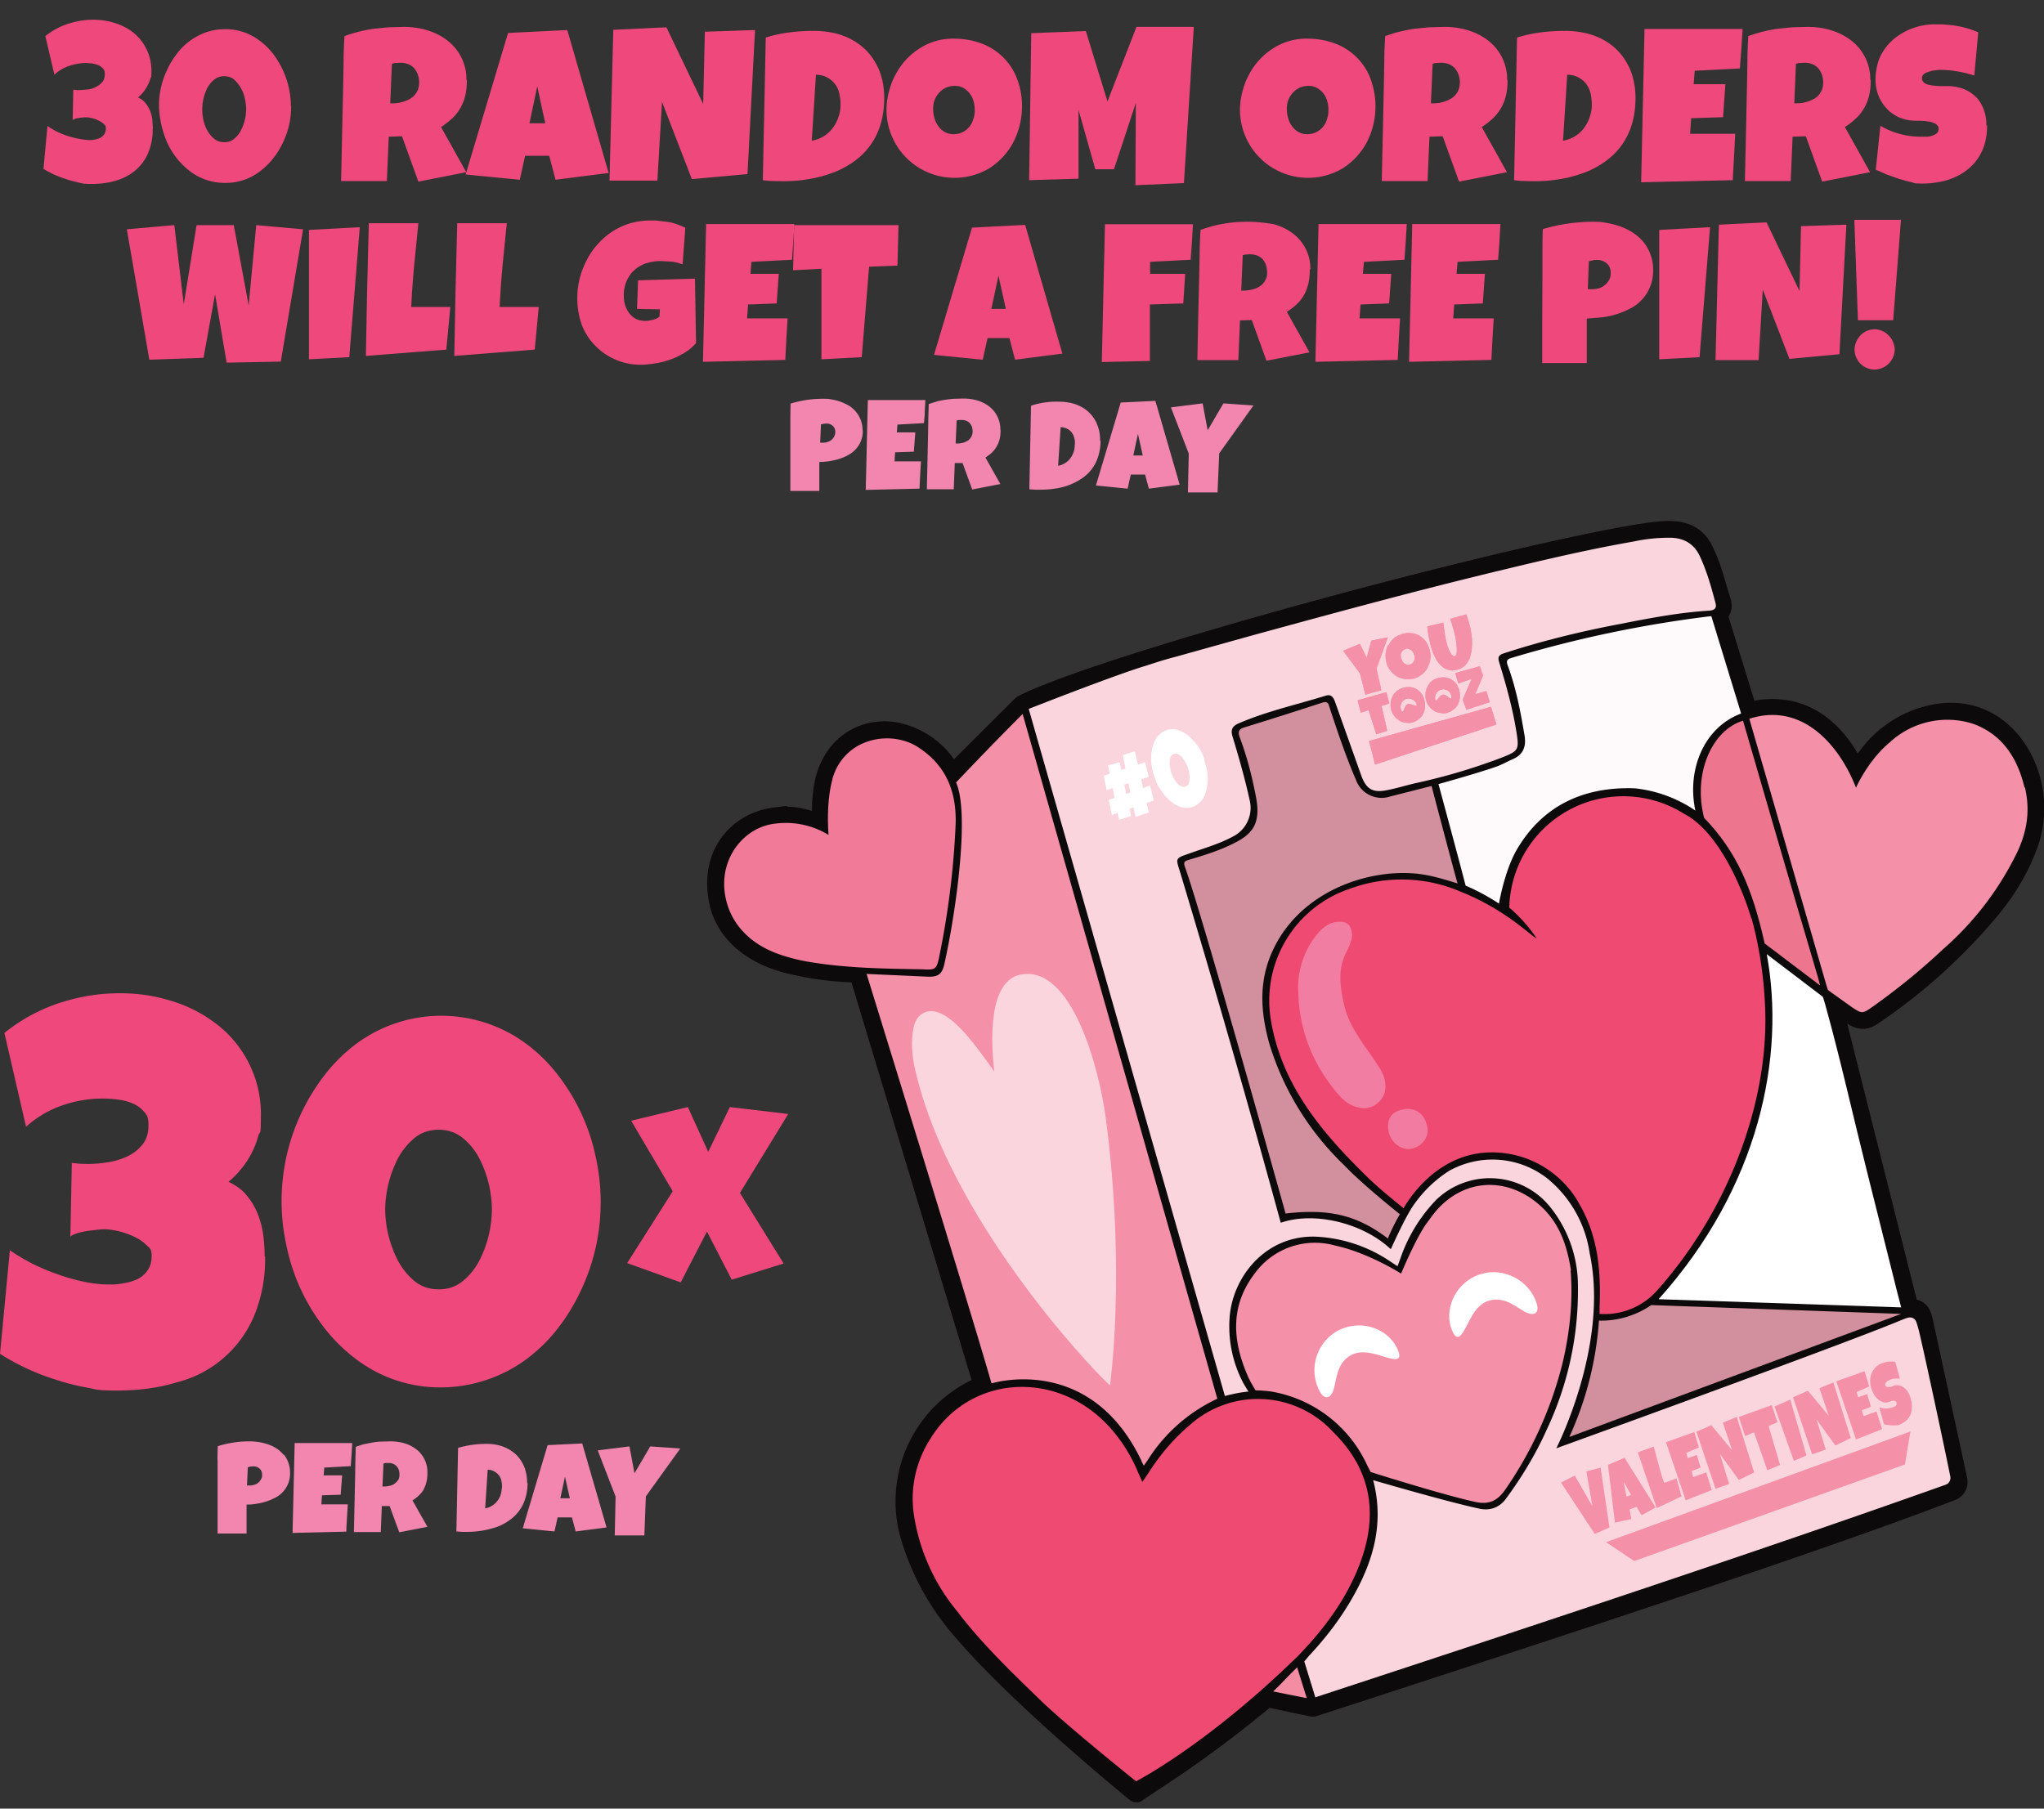
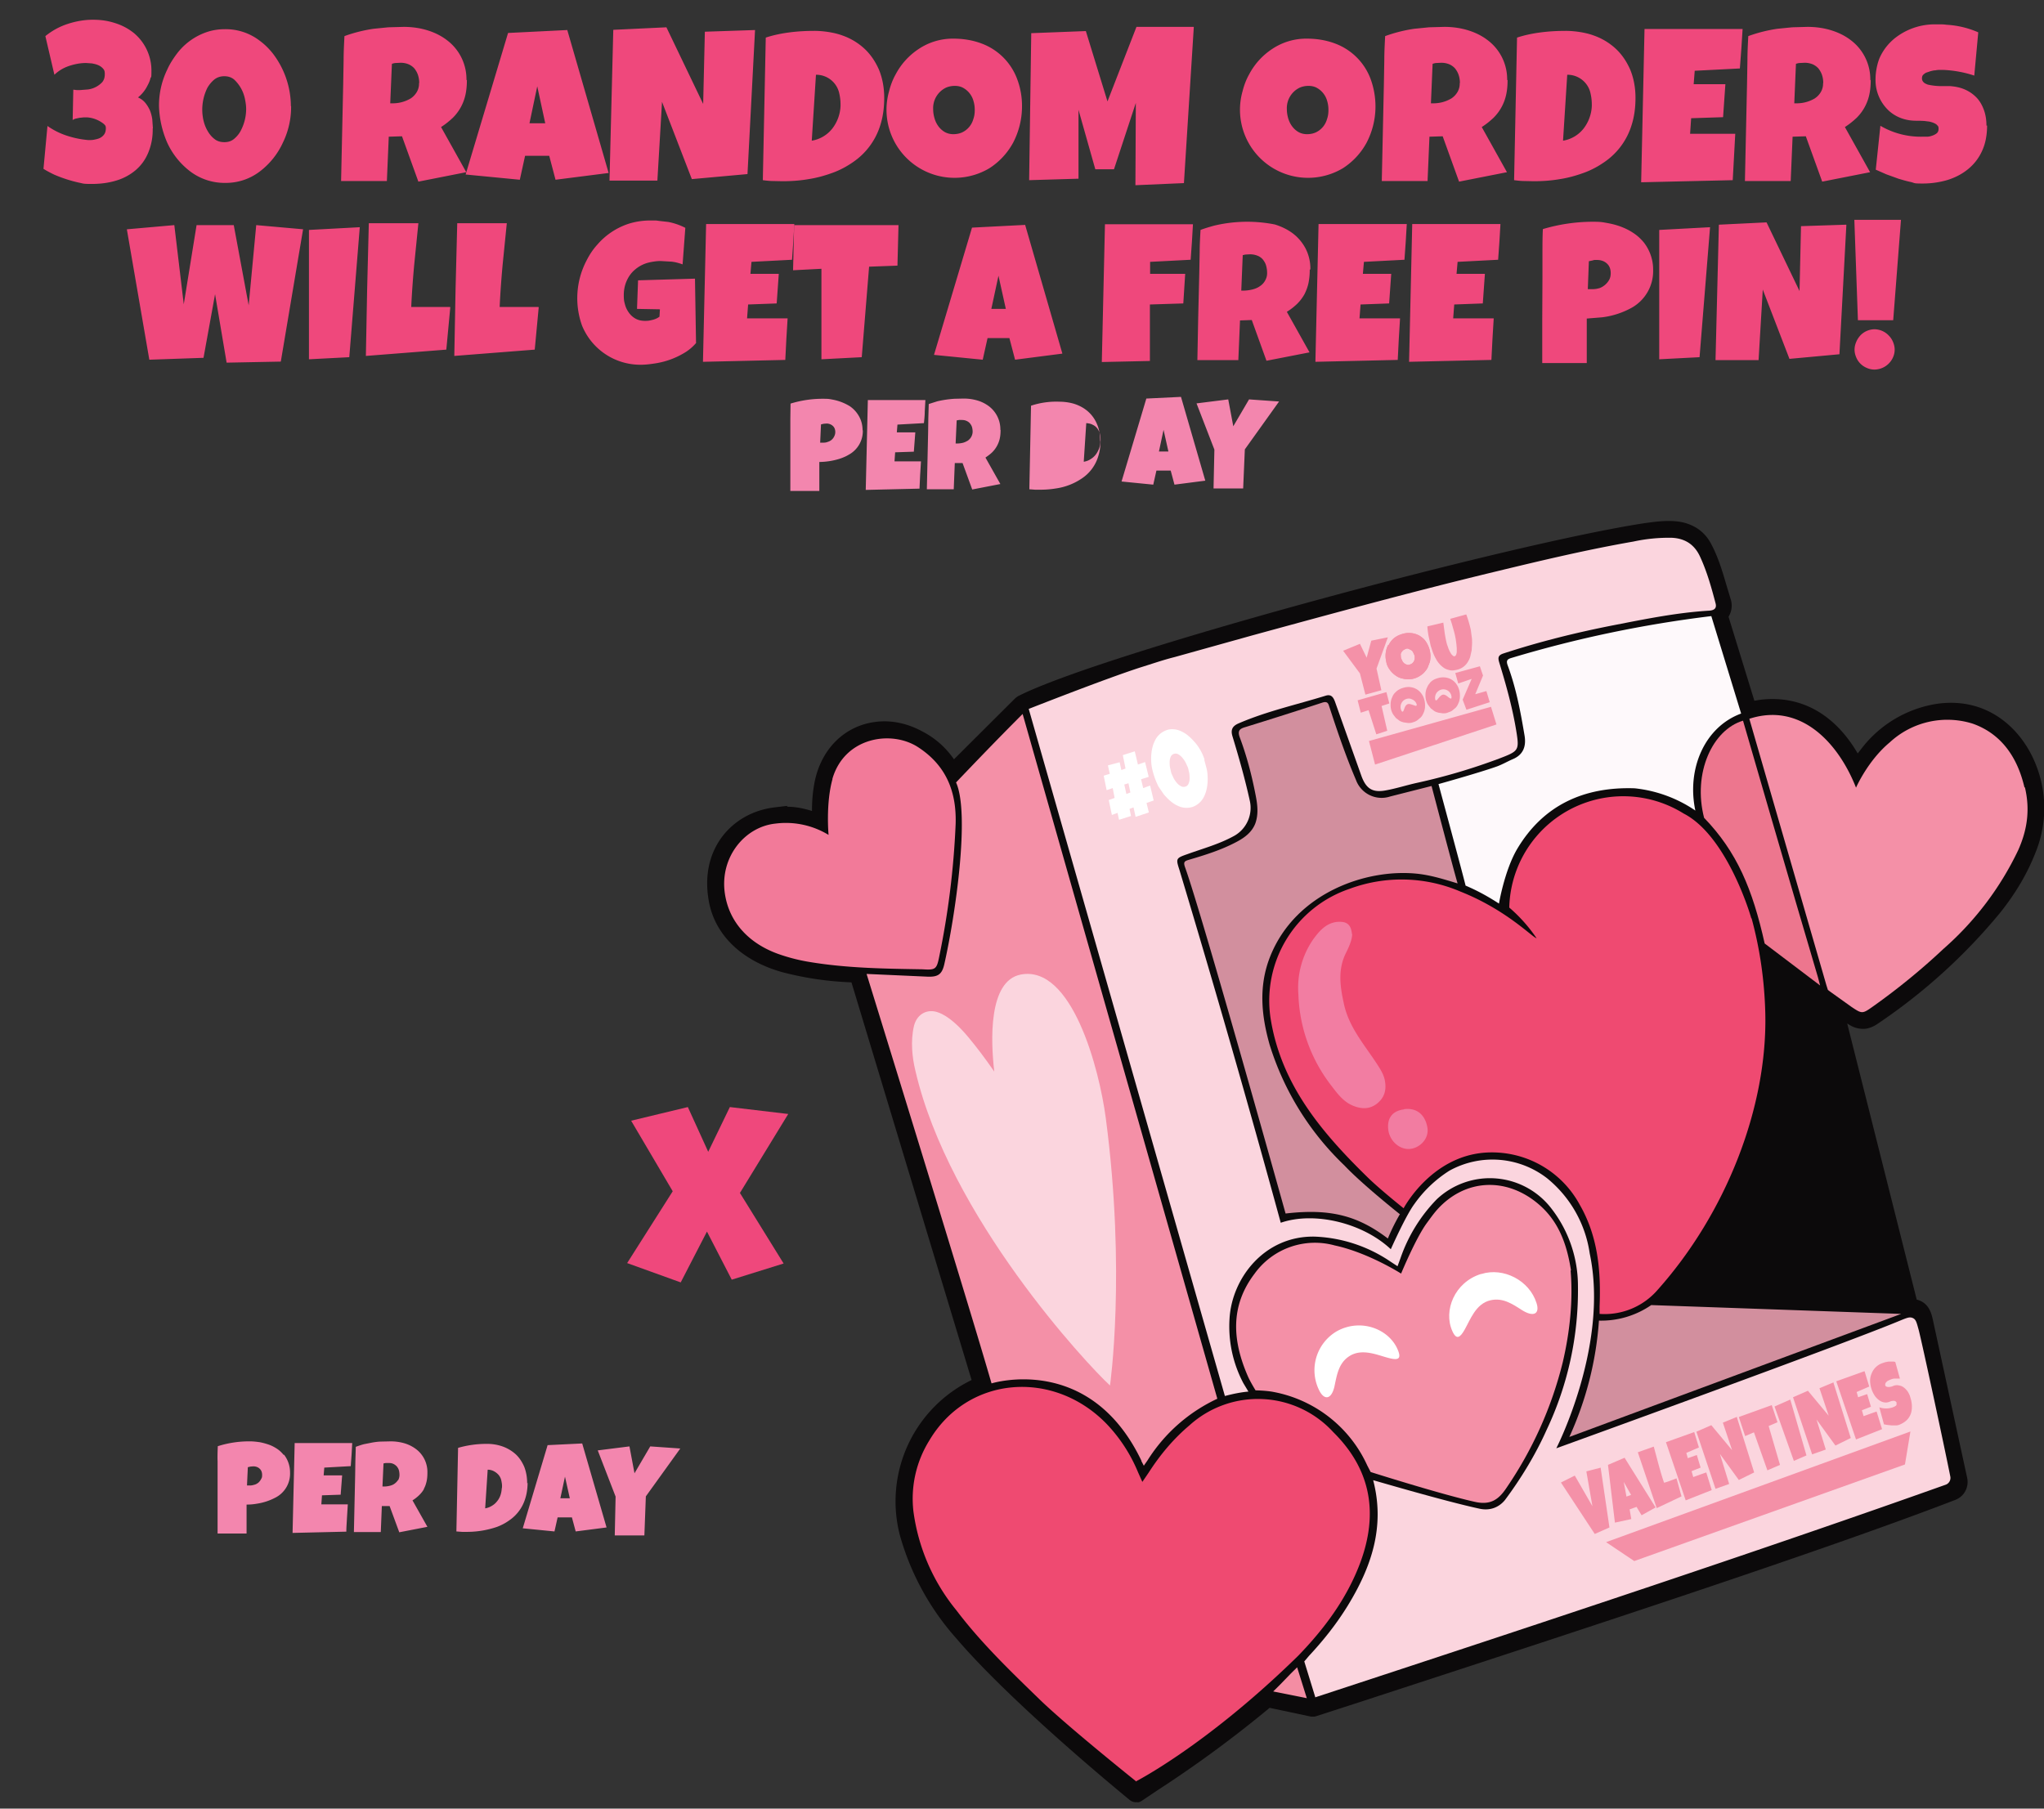
<svg xmlns="http://www.w3.org/2000/svg" viewBox="0 0 973.2 861.3">
  <rect x="0" y="0" width="973.2" height="861.3" fill="#333333" stroke="none" />
  <defs>
    <style>
      .cls-1{fill:#ef487c}.cls-2{fill:#0c0a0b}.cls-3{fill:#f490a7}.cls-4{fill:#fbd5de}.cls-7{fill:#fff}.cls-8{fill:#ef4a71}.cls-9{opacity:1}.cls-10{fill:#d28f9e}.cls-14{fill:#f386ae}.cls-16{fill:#f491a8}
    </style>
  </defs>
  <g id="Layer_1">
    <g class="cls-9">
      <path d="M72.7 61.2a28 28 0 0 1-2.2 11.7c-1.4 3.3-3.4 6-6 8.2a25.4 25.4 0 0 1-9.2 4.9c-3.6 1.1-7.5 1.6-11.7 1.6s-3.9-.2-5.9-.6a65.7 65.7 0 0 1-11.8-3.8c-1.9-.9-3.6-1.8-5.2-2.8L22.6 60a34.8 34.8 0 0 0 9.2 4.6A44.4 44.4 0 0 0 42 66.7c1.6 0 1.9 0 2.9-.2s1.9-.4 2.7-.8 1.5-1 2-1.7.8-1.7.8-2.9-.3-1.4-1-2.1a14.5 14.5 0 0 0-7.8-3.1h-1.7l-2 .2-1.9.4c-.6.2-1.1.4-1.4.7l.3-14.5 1.6.2h1.6l3.8-.3a11.3 11.3 0 0 0 6.8-3.5c.8-1 1.2-2.2 1.2-3.8s-.3-2-.9-2.7a6.3 6.3 0 0 0-2.3-1.6c-.9-.4-1.9-.6-2.9-.8L41 30c-2.7 0-5.4.5-8.1 1.4-2.7.9-5 2.3-7 4.2l-4.3-18.4a33 33 0 0 1 10.6-5.8c4-1.3 8-2 12-2s7.2.5 10.6 1.6a27 27 0 0 1 8.9 4.7 23.2 23.2 0 0 1 8.4 18.2c0 4-.2 2.3-.5 3.5-.3 1.2-.8 2.3-1.4 3.4a16.5 16.5 0 0 1-4.5 5.6c1.4.6 2.6 1.5 3.5 2.6.9 1.1 1.6 2.3 2.2 3.6.5 1.3.9 2.7 1.1 4.2l.3 4.3Zm65.9-10.7a38.6 38.6 0 0 1-3.9 17.4 36 36 0 0 1-10.8 13.6 26.6 26.6 0 0 1-16.7 5.6 27.1 27.1 0 0 1-16.8-5.6 36 36 0 0 1-10.8-13.6 47.3 47.3 0 0 1-3.9-17.3 39.2 39.2 0 0 1 3.9-17.4c1.2-2.7 2.8-5.2 4.6-7.6a29.9 29.9 0 0 1 13.9-10.2c2.8-1 5.8-1.5 9-1.5a26.6 26.6 0 0 1 16.7 5.6c2.3 1.7 4.4 3.8 6.2 6.1a41.6 41.6 0 0 1 8.5 25ZM117.2 52c0-1.5-.2-3.1-.6-5a17.3 17.3 0 0 0-5.1-9.1c-1.3-1.1-2.9-1.6-4.7-1.6s-3.4.5-4.8 1.6a14.4 14.4 0 0 0-3.3 4A23.4 23.4 0 0 0 96.8 57c.4 1.8 1 3.5 1.9 5.1.9 1.6 1.9 2.9 3.3 4 1.3 1.1 2.9 1.6 4.8 1.6s3.4-.5 4.7-1.6c1.3-1.1 2.4-2.4 3.2-4a22.3 22.3 0 0 0 2.5-10.1Zm105.1-14c0 2.6-.2 5-.7 7.2a22 22 0 0 1-6 10.9c-1.6 1.5-3.4 3-5.6 4.4L222 82l-22.8 4.5-7.8-21.6-6.3.2-.9 21.1h-21.8l.5-23 .5-23 .2-11.5c0-3.8.2-7.7.4-11.5a70 70 0 0 1 13.9-3.5l7-.7 7.3-.2c3.8 0 7.6.5 11.2 1.6 3.6 1.1 6.8 2.7 9.5 4.8a23.3 23.3 0 0 1 9.2 19Zm-22.7 1.6c0-1.4-.2-2.7-.6-3.9-.4-1.2-1-2.2-1.7-3.1a8 8 0 0 0-2.8-2 9.9 9.9 0 0 0-4-.7l-2 .1c-.6 0-1.3.2-1.9.4l-.8 18.8h1.2a16.7 16.7 0 0 0 8.5-2.3 9.2 9.2 0 0 0 2.9-3 7.8 7.8 0 0 0 1.1-4.4Zm90 42.8-25.1 3.2-3-11.4H250l-2.5 11.4-25.8-2.5 20.2-67.4 28.2-1.4 19.7 68.1Zm-30-23.7-3.8-17.6-3.7 17.6h7.6Zm99.9-44.5-3.6 68.7-26.5 2.4-14.2-36.8L313 86h-22.8l1.8-71.8 25.3-1.2 17.5 36.5.8-34.4 23.9-.8ZM421 46.6c0 4.7-.6 9-1.8 12.8a33 33 0 0 1-12.9 17.7c-3 2.1-6.3 3.9-9.9 5.2s-7.4 2.4-11.4 3c-4 .7-8.2 1-12.4 1l-4.7-.1c-1.5 0-3.1-.2-4.7-.4l1.4-67.9c3.7-1.2 7.5-2 11.5-2.5 3.9-.5 7.8-.7 11.7-.7s9.3.7 13.3 2.2a30 30 0 0 1 10.5 6.3c2.9 2.7 5.2 6.1 6.9 10 1.6 3.9 2.5 8.4 2.5 13.4Zm-20.8 3.2c0-1.8-.2-3.6-.6-5.3a11.2 11.2 0 0 0-11.1-8.9l-2 31.4a15.7 15.7 0 0 0 9.8-5.8 18.9 18.9 0 0 0 3.9-10.7v-.7Zm86.4 1.2a37.4 37.4 0 0 1-4.2 16.9 33.3 33.3 0 0 1-11.3 12.2 32.4 32.4 0 0 1-47.8-36.6c.7-2.8 1.7-5.5 3.1-8a32.8 32.8 0 0 1 11.2-12.3 29.2 29.2 0 0 1 16.3-4.8c4.9 0 9.4.8 13.4 2.3a28.7 28.7 0 0 1 16.9 16.7 36 36 0 0 1 2.4 13.4Zm-22.5 1.3c0-1.5-.2-2.9-.6-4.2a10.2 10.2 0 0 0-4.8-6.2c-1.2-.7-2.6-1-4.1-1s-3 .3-4.3.9a10.8 10.8 0 0 0-6 10.1c0 1.5.2 2.8.6 4.3.4 1.4 1 2.7 1.8 3.8a10 10 0 0 0 3 2.8c1.2.7 2.6 1.1 4.2 1.1s3-.3 4.3-.9a9.9 9.9 0 0 0 5.2-6.2c.5-1.4.7-2.8.7-4.3Zm104.3-39.4-4.7 74.3-23.1 1 .2-39.2-10.4 31.6h-8.9l-8-28.3v32.8l-23.5.7 1-70 26-1 10.3 33.5 13.8-35.5h27.2ZM654.9 51a37.4 37.4 0 0 1-4.2 16.9 33.3 33.3 0 0 1-11.3 12.2 32.4 32.4 0 0 1-47.8-36.6c.7-2.8 1.7-5.5 3.1-8a32.8 32.8 0 0 1 11.2-12.3 29.2 29.2 0 0 1 16.3-4.8c4.9 0 9.4.8 13.4 2.3a28.7 28.7 0 0 1 16.9 16.7 38 38 0 0 1 2.4 13.4Zm-22.4 1.3c0-1.5-.2-2.9-.6-4.2a10.2 10.2 0 0 0-4.8-6.2c-1.2-.7-2.6-1-4.1-1s-3 .3-4.3.9a10.8 10.8 0 0 0-6 10.1c0 1.5.2 2.8.6 4.3.4 1.4 1 2.7 1.8 3.8a10 10 0 0 0 3 2.8c1.2.7 2.6 1.1 4.2 1.1s3-.3 4.3-.9a9.9 9.9 0 0 0 5.2-6.2c.5-1.4.7-2.8.7-4.3ZM717.8 38c0 2.6-.2 5-.7 7.2a22 22 0 0 1-6 10.9c-1.6 1.5-3.4 3-5.6 4.4l12 21.5-22.8 4.5-7.8-21.6-6.3.2-.9 21.1h-21.8l.5-23 .5-23 .2-11.5c0-3.8.2-7.7.4-11.5a70 70 0 0 1 13.9-3.5l7-.7 7.3-.2c3.8 0 7.6.5 11.2 1.6 3.6 1.1 6.8 2.7 9.5 4.8a23.3 23.3 0 0 1 9.2 19Zm-22.7 1.6c0-1.4-.2-2.7-.6-3.9-.4-1.2-1-2.2-1.7-3.1a8 8 0 0 0-2.8-2 9.9 9.9 0 0 0-4-.7l-2 .1c-.6 0-1.3.2-1.9.4l-.8 18.8h1.2a16.7 16.7 0 0 0 8.5-2.3 9.2 9.2 0 0 0 2.9-3 7.8 7.8 0 0 0 1.1-4.4Zm83.6 7c0 4.7-.6 9-1.8 12.8A33 33 0 0 1 764 77.1c-3 2.1-6.3 3.9-9.9 5.2s-7.4 2.4-11.4 3c-4 .7-8.2 1-12.4 1l-4.7-.1c-1.5 0-3.1-.2-4.7-.4l1.4-67.9c3.7-1.2 7.5-2 11.5-2.5 3.9-.5 7.8-.7 11.7-.7s9.3.7 13.3 2.2a30 30 0 0 1 10.5 6.3c2.9 2.7 5.2 6.1 6.9 10 1.6 3.9 2.5 8.4 2.5 13.4Zm-20.8 3.2c0-1.8-.2-3.6-.6-5.3a11.2 11.2 0 0 0-11.1-8.9l-2 31.4a15.7 15.7 0 0 0 9.8-5.8 18.9 18.9 0 0 0 3.9-10.7v-.7Zm71.8-36-.6 9.4-.7 9.4-21.5 1.1-.5 6.4h15.1l-1.1 15.7-15.2.5-.5 7.4h21.5l-.6 11.1-.6 11-43.6 1 1.6-73h46.7Zm61 24.2c0 2.6-.2 5-.7 7.2a22 22 0 0 1-6 10.9c-1.6 1.5-3.4 3-5.6 4.4l12 21.5-22.8 4.5-7.8-21.6-6.3.2-.9 21.1h-21.8l.5-23 .5-23 .2-11.5c0-3.8.2-7.7.4-11.5a70 70 0 0 1 13.9-3.5l7-.7 7.3-.2c3.8 0 7.6.5 11.2 1.6 3.6 1.1 6.8 2.7 9.5 4.8a23.3 23.3 0 0 1 9.2 19Zm-22.6 1.6c0-1.4-.2-2.7-.6-3.9-.4-1.2-1-2.2-1.7-3.1a8 8 0 0 0-2.8-2 9.9 9.9 0 0 0-4-.7l-2 .1c-.6 0-1.3.2-1.9.4l-.8 18.8h1.2a16.7 16.7 0 0 0 8.5-2.3 9.2 9.2 0 0 0 2.9-3 7.8 7.8 0 0 0 1.1-4.4Zm78 20.2c0 4.6-.8 8.7-2.4 12.1a23.6 23.6 0 0 1-6.6 8.6c-2.8 2.3-6 4-9.8 5.2-3.7 1.1-7.7 1.7-12 1.7s-3.5-.2-5.4-.7c-2-.4-4-1-6-1.6l-5.8-2.1-5-2.2 2.2-20.9a38 38 0 0 0 19.8 5.2h2.3c.9 0 1.8-.2 2.6-.5a7 7 0 0 0 2.1-1.1c.6-.5.9-1.2.9-2.2s-.2-1.2-.6-1.6c-.4-.5-.9-.8-1.6-1.1-.6-.3-1.4-.5-2.2-.7l-2.4-.3-2.2-.1h-1.6c-2.9 0-5.5-.5-7.9-1.5-2.4-1-4.4-2.4-6.1-4.2a19.9 19.9 0 0 1-5.4-14.5c0-2.9.8-7.6 2.4-10.7 1.6-3.2 3.7-5.8 6.4-8.1a30.6 30.6 0 0 1 20-6.9c3.7 0 3.4 0 5.1.2a43.5 43.5 0 0 1 15 3.6L940 36a54.2 54.2 0 0 0-14.6-2.7h-1.7c-.7 0-1.4 0-2.2.2-.8 0-1.5.2-2.3.4l-2.1.7c-.6.3-1.1.7-1.5 1.1-.4.5-.5 1-.5 1.7s.3 1.3.8 1.8 1.2.8 2 1.1a30.2 30.2 0 0 0 5.7.7h4.8c2.7.2 5.1.7 7.3 1.7s4 2.3 5.5 3.9 2.6 3.6 3.4 5.8c.8 2.2 1.2 4.7 1.2 7.4Z" class="cls-1" />
-       <path d="M410.8 204.8a12.8 12.8 0 0 1-6.8 11.8c-1.3.8-2.8 1.4-4.3 1.9a33.8 33.8 0 0 1-9.6 1.5v13.8h-13.8v-34.3l.1-7.3a51.9 51.9 0 0 1 15.4-2.3c2.7 0 3 .1 4.6.4a23.8 23.8 0 0 1 8.3 3.2 14.2 14.2 0 0 1 5.2 6.7c.5 1.4.8 3 .8 4.8Zm-13.1 1c0-1.3-.4-2.3-1.2-3a4.4 4.4 0 0 0-3-1.1l-1.3.1-1.3.3-.4 8.7h1.6c.7 0 1.4-.1 2.1-.4a4.8 4.8 0 0 0 3-2.6c.3-.6.5-1.3.5-2Zm42.9-15.3-.3 5.5c0 1.8-.2 3.7-.4 5.5l-12.6.7-.3 3.7h8.8l-.7 9.2-8.9.3-.3 4.3h12.6l-.4 6.5-.3 6.5-25.6.6 1-42.8h27.4Zm35.8 14.2c0 1.5-.1 2.9-.4 4.2a13.3 13.3 0 0 1-3.5 6.4c-.9.9-2 1.7-3.3 2.6l7.1 12.6-13.4 2.6-4.6-12.6h-3.7l-.5 12.5h-12.8l.3-13.5.3-13.5.1-6.8.2-6.8 4.1-1.3a49.6 49.6 0 0 1 8.2-1.2l4.3-.1c2.3 0 4.4.3 6.5.9 2.1.6 4 1.6 5.6 2.8a13.8 13.8 0 0 1 5.4 11.2Zm-13.3 1c0-.8-.1-1.6-.3-2.3-.2-.7-.6-1.3-1-1.8s-1-.9-1.7-1.2c-.7-.3-1.4-.4-2.3-.4h-1.2l-1.1.2-.5 11h.7c.9 0 1.7-.1 2.6-.3.9-.2 1.7-.6 2.4-1a5.3 5.3 0 0 0 2.4-4.4Zm60.9 4.1c0 2.8-.4 5.3-1.1 7.5a19.3 19.3 0 0 1-7.6 10.4 29.3 29.3 0 0 1-12.5 4.9 44 44 0 0 1-7.3.6h-2.7l-2.7-.2.8-39.8a38.2 38.2 0 0 1 13.6-1.9c2.3 0 5.4.4 7.8 1.3 2.4.9 4.4 2.1 6.1 3.7 1.7 1.6 3.1 3.6 4 5.9 1 2.3 1.4 4.9 1.4 7.9Zm-12.2 1.9c0-1.1 0-2.1-.3-3.1a7 7 0 0 0-1.2-2.6 5.5 5.5 0 0 0-2.2-1.8c-.9-.5-1.9-.7-3.1-.8l-1.2 18.4c1.2-.2 2.3-.6 3.2-1.2 1-.6 1.8-1.3 2.5-2.2.7-.9 1.2-1.9 1.6-2.9.4-1.1.6-2.2.6-3.3v-.4Zm49.9 19.1-14.7 1.9-1.8-6.7h-6.8l-1.5 6.7-15.1-1.5 11.8-39.5 16.5-.8 11.6 40Zm-17.6-13.9-2.3-10.3-2.2 10.3h4.5Zm52.7-23.8-16.3 22.8-.8 18.6h-14.1l.4-18.5-8.5-22 15.1-1.9 2.4 12.8 7.5-12.8 14.3 1Z" class="cls-14" />
+       <path d="M410.8 204.8a12.8 12.8 0 0 1-6.8 11.8c-1.3.8-2.8 1.4-4.3 1.9a33.8 33.8 0 0 1-9.6 1.5v13.8h-13.8v-34.3l.1-7.3a51.9 51.9 0 0 1 15.4-2.3c2.7 0 3 .1 4.6.4a23.8 23.8 0 0 1 8.3 3.2 14.2 14.2 0 0 1 5.2 6.7c.5 1.4.8 3 .8 4.8Zm-13.1 1c0-1.3-.4-2.3-1.2-3a4.4 4.4 0 0 0-3-1.1l-1.3.1-1.3.3-.4 8.7h1.6c.7 0 1.4-.1 2.1-.4a4.8 4.8 0 0 0 3-2.6c.3-.6.5-1.3.5-2Zm42.9-15.3-.3 5.5c0 1.8-.2 3.7-.4 5.5l-12.6.7-.3 3.7h8.8l-.7 9.2-8.9.3-.3 4.3h12.6l-.4 6.5-.3 6.5-25.6.6 1-42.8h27.4Zm35.8 14.2c0 1.5-.1 2.9-.4 4.2a13.3 13.3 0 0 1-3.5 6.4c-.9.9-2 1.7-3.3 2.6l7.1 12.6-13.4 2.6-4.6-12.6h-3.7l-.5 12.5h-12.8l.3-13.5.3-13.5.1-6.8.2-6.8 4.1-1.3a49.6 49.6 0 0 1 8.2-1.2l4.3-.1c2.3 0 4.4.3 6.5.9 2.1.6 4 1.6 5.6 2.8a13.8 13.8 0 0 1 5.4 11.2Zm-13.3 1c0-.8-.1-1.6-.3-2.3-.2-.7-.6-1.3-1-1.8s-1-.9-1.7-1.2c-.7-.3-1.4-.4-2.3-.4h-1.2l-1.1.2-.5 11h.7c.9 0 1.7-.1 2.6-.3.9-.2 1.7-.6 2.4-1a5.3 5.3 0 0 0 2.4-4.4Zm60.9 4.1c0 2.8-.4 5.3-1.1 7.5a19.3 19.3 0 0 1-7.6 10.4 29.3 29.3 0 0 1-12.5 4.9 44 44 0 0 1-7.3.6h-2.7l-2.7-.2.8-39.8a38.2 38.2 0 0 1 13.6-1.9c2.3 0 5.4.4 7.8 1.3 2.4.9 4.4 2.1 6.1 3.7 1.7 1.6 3.1 3.6 4 5.9 1 2.3 1.4 4.9 1.4 7.9Zc0-1.1 0-2.1-.3-3.1a7 7 0 0 0-1.2-2.6 5.5 5.5 0 0 0-2.2-1.8c-.9-.5-1.9-.7-3.1-.8l-1.2 18.4c1.2-.2 2.3-.6 3.2-1.2 1-.6 1.8-1.3 2.5-2.2.7-.9 1.2-1.9 1.6-2.9.4-1.1.6-2.2.6-3.3v-.4Zm49.9 19.1-14.7 1.9-1.8-6.7h-6.8l-1.5 6.7-15.1-1.5 11.8-39.5 16.5-.8 11.6 40Zm-17.6-13.9-2.3-10.3-2.2 10.3h4.5Zm52.7-23.8-16.3 22.8-.8 18.6h-14.1l.4-18.5-8.5-22 15.1-1.9 2.4 12.8 7.5-12.8 14.3 1Z" class="cls-14" />
      <path d="m144.3 109.2-10.6 63-25.8.5-5.5-32.6-5.5 30.3-25.8.9-10.7-62.1 22.6-2 4.5 37.7 6.1-37.7h17.7l7.1 38.2 3.6-38.2 22.5 2Zm27-1-5 61.9-19.2 1v-61.6l24.2-1.3Zm43.1 38.1-1.9 20.2-38.3 3 .6-31.6.8-31.6h23.6l-2 19.9c-.6 6.6-1.1 13.3-1.4 20h18.4Zm42.1 0-1.9 20.2-38.3 3 .6-31.6.8-31.6h23.6l-2 19.9c-.6 6.6-1.1 13.3-1.4 20h18.4Zm75.2 16.7a22 22 0 0 1-5.3 4.7 38 38 0 0 1-14.1 5.3c-2.5.4-4.9.7-7.2.7a30 30 0 0 1-28-18.7 38.7 38.7 0 0 1 2.1-30.8c1.4-2.8 3.1-5.4 5.2-7.7a33.5 33.5 0 0 1 15.4-10.1c3.1-.9 6.3-1.4 9.8-1.4s2.7 0 4.2.2l4.4.5a30 30 0 0 1 8.1 2.8l-1.3 17.4c-1.7-.6-3.4-1.1-5.3-1.3l-5.3-.3c-1.7 0-4.7.4-6.8 1.1a16 16 0 0 0-5.5 3.2c-1.6 1.4-2.8 3.1-3.7 5.1s-1.4 4.3-1.4 6.8.2 3.1.6 4.6c.4 1.5 1.1 2.8 1.9 3.9s1.9 2.1 3.2 2.8c1.3.7 2.8 1 4.5 1s2.3-.2 3.6-.5c1.2-.3 2.3-.8 3.2-1.5l.2-3.5-10.9-.2.5-13.6 13.5-.4 13.6-.4.5 30.6Zm46.5-56.3-.5 8.5-.6 8.5-19.3 1-.5 5.7h13.5l-1 14.1-13.6.5-.5 6.6H375l-.6 9.9-.5 9.9-39.2.9 1.5-65.6h41.9Z" class="cls-1" />
      <path d="m427.8 107.2-.5 19.3-13.5.5-3.5 43.1-19.2 1V128l-13.5.7.5-21.5h49.6Zm78 61.2-22.5 2.9-2.7-10.3h-10.4l-2.3 10.3-23.2-2.3 18.1-60.6 25.3-1.3 17.7 61.2Zm-26.9-21.3-3.5-15.8-3.4 15.8h6.8Zm89.1-40.4-.5 8.5-.6 8.5-19.3 1v5.7h16.7l-.9 14.1-15.9.5v26.9l-22.9.5 1.5-65.6H568Zm55.6 21.7a31 31 0 0 1-.6 6.4c-.4 1.9-1.1 3.7-1.9 5.3-.9 1.6-2 3.1-3.4 4.5a28.9 28.9 0 0 1-5 3.9l10.8 19.3-20.5 4-7-19.4-5.6.2-.8 18.9h-19.5l.4-20.6.5-20.6.2-10.4c0-3.4.2-6.9.4-10.4 2.1-.8 4.2-1.4 6.3-2a67.7 67.7 0 0 1 29.1-.6c3.2 1 6.1 2.4 8.6 4.3s4.5 4.3 6 7.1a21 21 0 0 1 2.3 10Zm-20.3 1.5c0-1.3-.2-2.4-.5-3.5s-.9-2-1.5-2.8a6.4 6.4 0 0 0-2.5-1.8c-1-.4-2.2-.7-3.6-.7l-1.8.1c-.6 0-1.1.2-1.7.3l-.7 16.9h1.1a19 19 0 0 0 4-.5c1.3-.3 2.6-.8 3.6-1.5 1.1-.7 2-1.6 2.6-2.7a7 7 0 0 0 1-3.9Zm66.5-23.2-.5 8.5-.6 8.5-19.3 1-.5 5.7h13.5l-1 14.1-13.6.5-.5 6.6h19.3l-.6 9.9-.5 9.9-39.2.9 1.5-65.6h41.9Zm44.6 0-.5 8.5-.6 8.5-19.3 1-.5 5.7H707l-1 14.1-13.6.5-.5 6.6h19.3l-.6 9.9-.5 9.9-39.2.9 1.5-65.6h41.9Zm72.7 21.8a20 20 0 0 1-10.3 18.1 38.9 38.9 0 0 1-13.9 4.5l-7.4.6v21.2h-21.2v-20.7l.1-20.8v-11.1c0-3.7 0-7.4.2-11.2a83.7 83.7 0 0 1 23.6-3.5c4.1 0 4.7.2 7 .6 2.3.4 4.6 1 6.7 1.8s4.1 1.8 6 3.1c1.8 1.2 3.4 2.7 4.8 4.4a21 21 0 0 1 4.4 13.1Zm-20.2 1.6c0-2-.6-3.5-1.8-4.6-1.2-1.1-2.8-1.7-4.7-1.7s-1.3 0-2 .2l-1.9.4-.5 13.3h2.4c1.1 0 2.1-.2 3.2-.5a8.8 8.8 0 0 0 4.6-4c.5-.9.7-2 .7-3.1Zm47.3-21.9-5 61.9-19.2 1v-61.6l24.2-1.3Zm64.9-1.1-3.3 61.6-23.8 2.2-12.7-33-2 33.6h-20.5l1.6-64.5 22.7-1.1 15.7 32.7.7-30.9 21.5-.7Zm26-2.4-3.7 47.8h-16.8l-1.7-47.8h22.3Zm-3 61.8a9 9 0 0 1-.8 3.7 9.8 9.8 0 0 1-8.8 5.8 9 9 0 0 1-3.7-.8 9.3 9.3 0 0 1-5-5c-.5-1.2-.8-2.4-.8-3.7s.3-2.5.8-3.7 1.2-2.2 2-3.1a9.5 9.5 0 0 1 6.7-2.9 9.5 9.5 0 0 1 6.7 2.9c.9.9 1.6 1.9 2.1 3.1.5 1.2.8 2.4.8 3.7Z" class="cls-1" />
    </g>
    <path d="M541.4 858.2c-1.2.2-2.5-.2-3.5-1-2.3-1.9-55.9-45.7-82.6-77a124 124 0 0 1-26.9-49.3 64.2 64.2 0 0 1 34.2-73.7l-57.2-189.4h-.3a152 152 0 0 1-32.5-4.8c-19.4-5.4-32.2-17.7-35.1-33.8-2.1-11.6 0-22 6-30.3 5.8-7.9 14.7-13.1 25.2-14.4s4.3-.4 6.5-.3c3.7 0 7.5.8 11.4 2 0-5 .4-9.5 1.3-14 3.2-15.6 14.2-26.5 28.8-28.4 7.5-1 15.2.6 22.4 4.5a41 41 0 0 1 15.1 13.3l29.3-29.2 1.1-.8c39.2-20.2 234.6-72.8 298.7-82.5l3-.4c4.7-.6 10.8-1.1 15.9.3 5.6 1.6 9.7 4.8 12.4 9.8 3.4 6.3 5.4 13 7.3 19.5l2.2 7.3a10 10 0 0 1-1.1 8.1l12.3 40 2.4-.4c19.3-2.5 35.7 6.5 46.8 25.5l2.5-3.2a56.1 56.1 0 0 1 35.7-20.5c24.4-3.2 40.1 12.7 46.5 28.7a55.8 55.8 0 0 1 0 42.1c-3.9 10-9.4 19.4-17 28.9a272.2 272.2 0 0 1-58.3 52.8c-1.9 1.3-3.7 2-5.6 2.3a12 12 0 0 1-7.5-1.7l-1.3-.8 33.1 131.5c5.8 1.4 7 6.7 7.6 9.2l16.4 75.6c1 4.5-1.4 9-5.7 10.6-64.6 24.9-181 62.8-283.6 96.3l-20.7 6.7-.8.2h-1.5l-19.8-4.2a564.2 564.2 0 0 1-53.3 39.2l-7.6 5.1c-.6.4-1.3.7-2 .7Z" class="cls-2" />
    <path d="M964.9 365.4c-6-14.8-21.6-32-48.8-24.4a52.4 52.4 0 0 0-25.8 17.5c-2.5 3-4.7 6.5-6.3 9.4-10.2-22.4-27.5-35.3-51.9-29.1l-14.2-46.3s1.2-1.1 1.7-2.3c.4-.9.5-2.4.2-3.5-2.9-8.8-4.7-17.9-9.1-26a15 15 0 0 0-9.7-7.6 44.3 44.3 0 0 0-17 .2c-64 9.7-259.5 62.6-297.3 82.1l-33.5 33.5-.5-.9c-3.4-7.1-9-12.1-15.8-15.8a29.6 29.6 0 0 0-44.7 20.8 66.2 66.2 0 0 0-.8 20 38.2 38.2 0 0 0-16.4-4.3c-20.1-.5-37.6 14.8-33 39.7 2.9 15.7 16.3 25.8 31.9 30.2a146.2 146.2 0 0 0 35 5l59.3 196.3a59.3 59.3 0 0 0-35.3 70c4.8 18 14 33.5 26 47.5 26.7 31.3 82 76.4 82 76.4 20.6-14 44.9-29.9 62.2-45.5l22 4.6c104.5-34.1 235.1-76.4 304.1-102.9a4.7 4.7 0 0 0 2.9-5.4L915.7 629c-.8-3.6-1.8-6.2-6.8-6l-36.8-146.1s7.5 5.3 10.9 7.4c2.8 1.7 5.4 1.5 8.2-.4a270 270 0 0 0 57.4-51.9 103 103 0 0 0 16.3-27.7c5-12.9 5.3-25.8 0-38.7Z" class="cls-2" />
    <path d="m626.2 808.1-5.2-16.9 2.2-2.6c6.9-7.4 13.1-15.2 18.4-23.8 11.3-18.4 18-37.7 12.2-59.9.9.2 34.4 10.1 50.8 13.6 4.8 1 9-.6 11.9-4.1 7.4-9.9 14.5-21.4 19.9-33.5a155.3 155.3 0 0 0 14.9-68.7 60.1 60.1 0 0 0-12.5-36.5 36.9 36.9 0 0 0-54.7-4.6 75.2 75.2 0 0 0-17.3 28.1l-1.4 3.8-3.5-2.3a68.8 68.8 0 0 0-35.9-11.8c-24-.5-39.6 19.9-40.6 39.3a57.8 57.8 0 0 0 6.6 30.5l2.4 4c-3.6.3-7.4 1.1-11.2 2.1l-93.4-327.2s36-14.2 53-19.7c5.5-1.7 10.9-3.6 16.5-5l36.9-10.3C635 292 673.8 281.4 712.9 272c21.5-5.2 43-10.3 64.8-14.1a80 80 0 0 1 18.3-1.8c6.4.3 10.8 3.3 13.4 8.9 3.3 7.1 5.4 14.6 7.4 22.2.7 2.5-.6 3.4-2.9 3.6-15.2.9-30 3.9-44.9 6.8-18 3.5-35.8 7.9-53.2 13.6-2.4.8-2.7 1.9-2 4.2 3.4 11.1 6.5 22.2 8.3 33.7 1.3 8.3.7 8.7-8.2 12.1a284 284 0 0 1-39.2 11.6c-5 1.1-9.9 2.7-14.9 3.6-6.4 1.2-9.4-.9-11.6-6.9l-12.6-35.4c-.8-2.1-1.8-3.6-4.4-2.8-13.9 4.3-28.1 7.4-41.5 13.2-3 1.3-3.8 3.1-2.9 6.1 3.1 10.2 6 20.4 8.3 30.9a15.3 15.3 0 0 1-7.2 16.4c-7.1 4-14.9 6.1-22.4 8.8-5.7 2-5.7 2.1-3.9 7.7a6891.3 6891.3 0 0 1 48.2 167.9c15.9-5.5 39 0 52.4 12.6 0 0 7.1-16 11.2-21.5a59 59 0 0 1 16.7-15.9 42.4 42.4 0 0 1 46.5 3.6 56.5 56.5 0 0 1 20.3 35.8c9.3 43.7-15.9 92.8-15.9 92.8s137-49.6 163.9-60.9c3.2-1.3 4.4-1.8 5.9-1.1s1.8 2.3 2.7 5.5c1.6 6 12.6 57.3 15.1 70 .3 1.6-.6 3.2-2.1 3.8-85.4 30.4-188.8 64.7-300.3 101.3Z" class="cls-4" />
    <path d="M834 437.4c4 14.7 6.1 29.7 6.5 45 1.1 45.2-18.9 95.6-51.3 131.9a33.3 33.3 0 0 1-27.6 11.4v-3.5c.7-17.1-.8-33.4-9.4-48.4a47.5 47.5 0 0 0-42.8-25c-27.4.5-41.1 26.6-41.1 26.6s-11.3-9-17.2-14.8c-21.9-21.4-41.3-44.3-46.2-76a56.2 56.2 0 0 1 37.6-61.3 71.2 71.2 0 0 1 52.9 1.3c21.9 8.7 34.2 21.8 36.2 22.2a73 73 0 0 0-13-14.6 54.3 54.3 0 0 1 83-44.8c19.9 10.2 31.1 45.8 32.2 49.8Z" class="cls-8" />
    <path d="M964.1 374.9c2.8 11.7.6 21.5-3.2 30a145.7 145.7 0 0 1-35.5 46.9 315 315 0 0 1-33.5 27.4c-5.2 3.7-5.3 3.7-10.5.2l-9.5-6.8a31 31 0 0 1-1.6-1.2l-.7-2.2-36.7-126.9c24.3-7.9 42.3 11.2 50.8 32.8 0 0 5.6-12.9 16.1-21.6a40.3 40.3 0 0 1 39.4-8.9c11.7 4.1 20.8 13.6 24.7 30.4Z" class="cls-3" />
    <path d="M666.6 578.1s-3.2 5.3-5.8 11.7c-14.2-10.8-27.3-14.4-48.7-11.9 0 0-39.6-142-47.9-165-.8-2.3-.3-2.8 1.7-3.4 7.8-2.3 15.6-4.7 22.9-8.6 3.8-2 7.3-4.6 8.9-8.8 1.6-4.5 1-9.1.1-13.6-1.8-9.3-4.2-18.5-7.5-27.3-1.1-3-.3-4.1 2.5-4.9 12.3-3.8 24.6-7.7 36.8-11.7 2.8-.9 2.9.8 3.5 2.5 3.8 11.6 7.7 23.1 12.5 34.3a13 13 0 0 0 16.3 7.9l19.7-5s10.9 41.5 12.4 46.4c-6.6-2-12-3.7-18.2-4.5-24.5-3-58.8 8.7-71 39.2-5.6 14-4.3 28-.3 42.1a134.6 134.6 0 0 0 35.6 57.5c8.8 9.3 26.5 23.3 26.5 23.3Z" class="cls-10" />
    <path fill="#fef9fb" d="M697.8 421.7c-2.1-8.4-12.9-48.3-12.9-48.3s19.4-5.4 27.8-8.4c2.5-.9 4.9-2.3 7.4-3.4 5.2-2.1 6.6-6.2 5.8-11.2-1.9-11.3-4-22.6-8-33.4-.9-2.4-.3-3.1 1.8-3.7a567.9 567.9 0 0 1 95.1-19.9l14.2 46.4c-17.4 6.4-26 26.4-21.8 46.2a63 63 0 0 0-28.9-10.6c-24-.8-43.5 7.9-56 29-6 10.3-8.6 25.9-8.6 25.9-5.1-3.3-10.1-6.1-16-8.6Z" />
-     <path d="m841.2 454.4 26.7 20.3s1.1 3.3 1.5 5c7.2 26 13 52.3 19.6 78.5l14.4 57.5 1.8 6.9-115.5-3.9c48.3-53.8 60.4-115.9 51.5-164.3Z" class="cls-7" />
    <path d="M747.2 684.3a159.5 159.5 0 0 0 14.1-55.4 42 42 0 0 0 24.9-7.4l119 4.2-158 58.6Z" class="cls-10" />
    <path fill="#ed768e" d="M811.4 389.6c-5.6-21.5 4-42.1 18.5-46.4 0 0 24 82.9 35.7 122.3l1 3.8-26.4-20c-5.8-26-13.2-43.6-28.8-59.8Z" />
    <path d="M540.8 848.2s-32-25.6-45.5-38.6c-14-13.6-28.1-27.1-39.9-42.7a93.9 93.9 0 0 1-20.5-47.2 52.5 52.5 0 0 1 7.5-33.6c18.3-31 59.1-34.1 84.4-8.1a74.3 74.3 0 0 1 15 23l2.1 4.7 3-4.4c5.4-8.4 11.7-16 19.4-22.5a48.6 48.6 0 0 1 68.5 3.2c18.3 18.1 21.5 39.2 12.7 62.6-6.4 16.9-17 31.1-29.4 43.9-43.6 42.7-77.4 59.9-77.4 59.9Z" class="cls-8" />
    <path d="M543.5 695.7c-24.6-51.6-71.4-36.9-71.4-36.9l-1.2-4.1c-11.2-38.5-58.3-190.9-58.3-190.9l29 1.3c5 .2 6.9-1.1 8-5.9 5.3-23.4 12.3-71.7 5.6-86.6 10.3-10.8 20.3-21.2 31.7-32.6l92.7 326.1a78.3 78.3 0 0 0-33.2 29.3l-1.8 2.6-1.2-2.3ZM747.8 605c1.2 14.2-.3 29-3.7 43.6a183.7 183.7 0 0 1-26.8 59.9c-3.7 5.6-7.6 8.4-15.1 6.7-16.2-3.6-49.6-14.2-49.6-14.2l-1.6-3.1a61.6 61.6 0 0 0-44.5-35c-3.4-.7-8.7-.8-8.7-.8s-2.6-4.2-3.7-6.8c-7.3-16.8-8.5-33.3 3.2-48.7a35.4 35.4 0 0 1 38.2-13.5c15.9 3.4 31.6 13.4 31.6 13.4s7-16.9 12.2-24c1.7-2.3 3.3-4.6 5.2-6.7 13.1-14.3 32.3-15.3 47.4-2.9 10 8.2 14.1 19.2 16.1 32.2Z" class="cls-3" />
    <path fill="#f27a99" d="M396.3 371c5.7-19.9 28-23.5 40.8-15.2 13.4 8.7 18.4 21.2 17.9 36.7a393 393 0 0 1-7.8 63c-1.2 6.1-1.8 6.5-7.9 6.1-17.8-.3-35.9-.5-53.9-3.5a85.8 85.8 0 0 1-15.1-3.9c-14-5.1-23.3-15.3-25.2-28.9-2.4-17 9.4-31.6 24.2-33.1a39 39 0 0 1 25.2 5.4s-1.4-15 1.9-26.7Z" />
    <path fill="#f48da3" d="m617.6 794 4.6 14.7-16-3.2c4.4-4.2 7.2-7.5 11.4-11.5Z" />
    <path d="m778.1 743.4-13.4-9 144.9-52.7-2.6 15.7-128.9 46z" class="cls-3" />
    <path fill="#f27da2" d="M643.8 444.8c0 2.6-1.4 5.9-2.9 8.9-4.1 8.1-2.8 16.3-1 24.5 2.4 11 9.7 19.3 15.6 28.3 1.8 2.8 3.6 5.5 4 8.9.6 4.2-.6 7.5-3.8 10.1-3.5 2.8-7.4 2.7-11.4 1.1-4.7-1.9-7.6-5.9-10.5-9.7a74.8 74.8 0 0 1-15.6-43.3 40.6 40.6 0 0 1 7-26.2c3.2-4.4 7-8.8 13.4-8.4 3.2.2 4.7 1.9 5.1 5.8Z" />
    <path fill="#f27ca1" d="M668.5 528.2c6-.8 10 2.6 11.1 8.6 1 5.3-3.4 9.7-7.9 10.3-5.1.7-10-3.6-10.7-9-.7-5.6 1.9-9.1 7.5-9.8Z" />
    <path d="M473.4 510.3c-1.7-14.5-2.9-43.2 12.6-46.2 24.4-4.7 37.4 44.9 40.5 68.4 9.7 73.6 2 127.3 2 127.3-10.9-10-76.7-80.5-92.7-150.1-.8-3.3-1.3-6.6-1.5-10-.2-3.8 0-7.5.9-11.3 1.6-6 6.8-8 11.4-6.3 5 1.7 10.3 6.8 14.6 12 3.9 4.7 7.7 9.7 12.2 16.2Z" class="cls-4" />
    <path d="m762.1 698.9 4.2 28.5-7 3.1-16.1-24.5 6.6-3.3 8.4 14.6-2.9-16.6 6.9-1.8Zm26.3 18.9-6.8 3.8-2.4-4-3.3 1.2.8 4.6-7.8 1.7-3.3-27.5 7.9-3.4 14.8 23.7Zm-11.8-5.9-3.5-6.2 1.3 7 2.2-.8Zm21.6-8 2.4 8.7-11.8 5.6-4.5-13.3-4.5-13.3 7.6-2.7 2.3 8.6c.8 2.9 1.6 5.7 2.6 8.6l1.4-.4 1.4-.5 1.6-.6 1.6-.6Zm8.5-21.8 1.1 3.6 1.1 3.6-6 2.6.7 2.5 4.3-1.5 1.8 6-4.3 1.7.8 2.8 3.6-1.3 2.6-.9 1.3 4.2 1.3 4.2-12.4 4.9-9.4-27.7 13.4-4.8ZM827 675l8.2 26.2-7.3 3.6-9-12.4 4.4 14.3-6.5 2.3-9.1-27.2 7.1-3.1 9.9 11.9-4.4-13.1 6.8-2.8Zm16.6-5.8 2.7 8.1-4.2 1.8 5.4 18.5-6 2.6-6.4-18.1-4.2 1.8-3-9.1 15.8-5.7Zm8.8-2.7 7.7 26.6-6 2.6-9.2-25.9 7.5-3.3Zm20.6-7.9 8.2 26.2-7.3 3.6-9-12.4 4.4 14.3-6.5 2.3-9.1-27.2 7.1-3.1 9.9 11.9-4.4-13.1 6.7-2.8Zm14.8-5.5 1.1 3.6 1.1 3.6-6 2.6.7 2.5 4.3-1.5 1.8 6-4.3 1.7.8 2.8 3.6-1.3 2.6-.9 1.3 4.2 1.3 4.2-12.4 4.9-9.4-27.7 13.4-4.8Zm21.6 11.9c.6 1.7.9 3.3.9 4.8s-.2 2.8-.7 3.9a7.8 7.8 0 0 1-2.1 2.9c-.9.8-2 1.4-3.2 1.9-.5.2-1 .3-1.7.3h-1.9l-2-.2-1.7-.3-2.2-8.1a10 10 0 0 0 6.4 0l.7-.3.7-.4c.2-.2.4-.4.4-.6v-.9c0-.2-.2-.4-.4-.6l-.6-.3h-.7l-.7.1-.6.2-.5.2c-.8.3-1.7.4-2.5.2-.8-.1-1.6-.5-2.3-1a9.5 9.5 0 0 1-2-2 13.5 13.5 0 0 1-2.3-7.2c0-1.4.3-2.6.8-3.7a8.4 8.4 0 0 1 4.9-4.7l1.5-.5 1.6-.3h1.6c.5 0 1.1 0 1.6.2l2.2 7.9h-2.3c-.8 0-1.5.2-2.2.5l-.5.2-.6.3a2 2 0 0 0-.6.4l-.5.5-.3.6v.7c.1.3.3.5.5.6l.7.2h.9l.9-.2c.3 0 .5-.2.8-.3l.6-.2c.8-.2 1.6-.2 2.3 0a5 5 0 0 1 2.1.9c.7.5 1.2 1.1 1.8 1.8.5.8 1 1.7 1.3 2.7Z" class="cls-16" />
    <path d="m546.8 370-3.5 1.1 1 4.2 3.3-1.2 1.7 7.1-3.4 1.2 1.1 4.5-6.3 2.1-1-4.5-1.9.7.7 3.4-5.7 1.8-.7-3.3-2.7 1-1.5-7.1 2.8-1-.9-4.7-2.9 1-1.4-6.9 2.9-.9-.9-4 5.6-1.5.8 3.7 2-.7-1.3-6.4 5.7-1.8 1.5 6.3 3.4-1.2 1.7 6.9Zm-11.5 3.6 1 4.5 1.9-.7-.9-4.4-2 .6Zm38.1-11.7 1.2 4.5a24.5 24.5 0 0 1 0 9c-.3 1.4-.7 2.7-1.3 3.9a9.7 9.7 0 0 1-5.3 4.9 9.5 9.5 0 0 1-7.3-.5 14 14 0 0 1-3.4-2.2c-1.1-.9-2.1-2-3.1-3.1l-2.6-3.8a37.4 37.4 0 0 1-3.1-8.8 24.5 24.5 0 0 1 0-9c.3-1.4.7-2.7 1.3-3.9a9.6 9.6 0 0 1 5.4-5.1c1.2-.5 2.4-.6 3.7-.5 1.2.1 2.4.4 3.6 1a14 14 0 0 1 3.4 2.2c1.1.9 2.1 2 3.1 3.1a23.5 23.5 0 0 1 4.5 8.1Zm-7.8 3.6-1.1-2.4c-.5-.9-1-1.6-1.6-2.3a7 7 0 0 0-1.9-1.6c-.7-.4-1.4-.4-2.1-.2-.7.3-1.2.7-1.5 1.4a6 6 0 0 0-.5 2.4c0 .9 0 1.8.2 2.8l.6 2.6 1.1 2.4c.5.9 1 1.6 1.6 2.3.6.7 1.3 1.2 1.9 1.5.7.4 1.4.4 2.1.2.7-.2 1.2-.7 1.5-1.4a6 6 0 0 0 .5-2.4c0-.9 0-1.8-.2-2.8l-.6-2.6Z" class="cls-7" />
    <path id="Artwork_1" d="M705.3 606.7c10.5-3.3 22.9 3 26.3 13.9 1.6 5-1.3 6.9-7.1 3.2-4.5-2.9-9-5.9-14.8-4.6-7.1 1.6-9.7 9.4-12.4 14.1-2 3.5-3.8 5.1-5.8.6-4.4-9.8 1.1-23.3 13.6-27.2Z" class="cls-7" />
    <path id="Artwork_1-2" d="M636.6 633.9a21.5 21.5 0 0 0-8.3 28.6c2.5 4.6 5.9 3.8 7.2-2.9 1.1-5.2 2-10.6 7-13.8 6.1-3.9 13.5-.4 18.7.9 3.9 1 6.3.9 4.4-3.7-4-10-17.5-15.4-29-9.1Z" class="cls-7" data-name="Artwork_1" />
-     <path d="m650.1 330.8 7.6-2.1-2.3-10.3 5.4-14.9-7.9 1.6-2.2 8.1-3.2-6.6-8 3.3 8 10.8 2.6 10.1zm48-38.2-7.6 2.1.8 2.5.7 2.5.3 1 .4 1.6.4 2 .3 2.2.2 2.1v1.8c0 .5-.2 1-.3 1.4-.2.4-.4.6-.7.7s-.5 0-.8-.2l-.8-.8-.7-1.2-.6-1.3-.4-1.2-.3-.8c-.5-1.7-.8-3.5-1.1-5.2l-.7-5.3-7.6 1.8c.1 1.6.3 3.1.6 4.7l1 4.6 1 3c.4 1 .8 2 1.4 3a12 12 0 0 0 4.1 4.6c.8.5 1.8.8 2.8 1 1 .2 2.2 0 3.4-.3a8 8 0 0 0 4.8-3.4c.5-.8 1-1.7 1.3-2.7l.7-3.1.2-3.3c0-1.1 0-2.2-.2-3.3l-.4-3.1a58.6 58.6 0 0 0-2.1-7.2Zm-42.8 57.1 5.2-1.7-2.7-11.8 3.7-1.2-1.4-5.4-13.7 3.9 1.5 5.9 3.7-1.2 3.7 11.5zm16.2-22.5c-1.1-.1-2.3 0-3.5.4-.8.2-1.4.5-2.1.9s-1.2.9-1.7 1.4c-.5.5-.9 1.1-1.2 1.8s-.6 1.3-.7 2c-.2.7-.2 1.4-.2 2.2a8.3 8.3 0 0 0 1.2 4.3l1.3 1.7 1.7 1.3c.6.4 1.3.6 2 .8l2.1.3c.7 0 1.5 0 2.2-.3.8-.2 1.5-.5 2.1-.9l1.7-1.4c.5-.5.9-1.1 1.2-1.8.3-.6.6-1.3.7-2 .2-.7.2-1.4.2-2.2a9 9 0 0 0-.3-2.3 8.6 8.6 0 0 0-1.5-3.2 7.5 7.5 0 0 0-5.4-3Zm2.9 8.8c-.2.3-.7 0-1.4-.2-.9-.3-2.1-.8-2.9-.4-.9.4-1.3 1.6-1.6 2.4-.2.6-.4 1.1-.7 1.1-.3 0-.5-.3-.6-.6a4 4 0 0 1 2-5.3c1-.4 2-.5 3 0 1 .4 1.8 1.1 2.2 2.1.1.3.3.7 0 .9Zm6.4-10.7c-.5.5-.9 1.1-1.2 1.8-.3.6-.6 1.3-.7 2-.2.7-.2 1.4-.2 2.2a8.3 8.3 0 0 0 1.2 4.3l1.3 1.7 1.7 1.3c.6.4 1.3.6 2 .8l2.1.3c.7 0 1.5 0 2.2-.3s1.5-.5 2.1-.9l1.7-1.4c.5-.5.9-1.1 1.2-1.8.3-.6.6-1.3.7-2 .2-.7.2-1.4.2-2.2a9 9 0 0 0-.3-2.3 8.6 8.6 0 0 0-1.5-3.2 7.5 7.5 0 0 0-5.4-3c-1.1-.1-2.3 0-3.5.4s-1.4.5-2.1.9c-.6.4-1.2.9-1.6 1.4Zm5.9 3a3.9 3.9 0 0 1 4.4 3.5c0 .3 0 .7-.2.9-.3 0-.6-.2-1.2-.6-.7-.6-1.7-1.4-2.6-1.3-.9.1-1.7 1.1-2.3 1.8-.5.6-.7 1-1.1.9-.3 0-.4-.4-.4-.8-.1-1.1.2-2.1.8-2.9.7-.8 1.6-1.4 2.7-1.5Zm11.5 9.7 11.1-3.6-1.6-5.3-5.3 1.5 3.7-8.9-1.5-4.4-11.7 3.2 1.4 5 6.4-2.2-4.3 9.9 1.8 4.8zm-46.4 14.9 2.9 11.2 57.8-19.1-2.6-8.4-58.2 16.3Z" class="cls-16" />
    <path d="M660.9 307.2a11.4 11.4 0 0 0-1.2 5.4c0 1 .2 1.9.4 2.9s.6 1.9 1.1 2.7a11.8 11.8 0 0 0 3.9 3.9c.8.5 1.6.8 2.5 1 .9.2 1.8.4 2.8.4a10.1 10.1 0 0 0 5.6-1.6c.8-.5 1.6-1.1 2.2-1.8.6-.7 1.2-1.4 1.6-2.3l1-2.6c.2-.9.3-1.9.3-2.8a12.9 12.9 0 0 0-2.3-7c-.8-1.2-1.9-2-3-2.7a10.4 10.4 0 0 0-8.4-.7c-1 .3-1.9.7-2.7 1.2a9 9 0 0 0-2.1 1.8c-.6.7-1.1 1.5-1.5 2.3Zm6 4.8c0-.5.1-.9.3-1.3l.8-1 1.3-.7c.5-.2 1-.2 1.4 0l1.2.6c.4.3.7.6.9 1l.6 1.3c.2.5.2 1 .2 1.4 0 .5-.1.9-.3 1.4s-.5.8-.8 1.1c-.3.3-.8.5-1.3.7s-1 .2-1.4 0a3.4 3.4 0 0 1-2.1-1.7l-.6-1.3c-.1-.5-.2-.9-.1-1.4Z" class="cls-16" />
    <path d="m650.1 330.8 7.6-2.1-2.3-10.3 5.4-14.9-7.9 1.6-2.2 8.1-3.2-6.6-8 3.3 8 10.8 2.6 10.1zm48-38.2-7.6 2.1.8 2.5.7 2.5.3 1 .4 1.6.4 2 .3 2.2.2 2.1v1.8c0 .5-.2 1-.3 1.4-.2.4-.4.6-.7.7s-.5 0-.8-.2l-.8-.8-.7-1.2-.6-1.3-.4-1.2-.3-.8c-.5-1.7-.8-3.5-1.1-5.2l-.7-5.3-7.6 1.8c.1 1.6.3 3.1.6 4.7l1 4.6 1 3c.4 1 .8 2 1.4 3a12 12 0 0 0 4.1 4.6c.8.5 1.8.8 2.8 1 1 .2 2.2 0 3.4-.3a8 8 0 0 0 4.8-3.4c.5-.8 1-1.7 1.3-2.7l.7-3.1.2-3.3c0-1.1 0-2.2-.2-3.3l-.4-3.1a58.6 58.6 0 0 0-2.1-7.2Zm-42.8 57.1 5.2-1.7-2.7-11.8 3.7-1.2-1.4-5.4-13.7 3.9 1.5 5.9 3.7-1.2 3.7 11.5zm16.2-22.5c-1.1-.1-2.3 0-3.5.4-.8.2-1.4.5-2.1.9s-1.2.9-1.7 1.4c-.5.5-.9 1.1-1.2 1.8s-.6 1.3-.7 2c-.2.7-.2 1.4-.2 2.2a8.3 8.3 0 0 0 1.2 4.3l1.3 1.7 1.7 1.3c.6.4 1.3.6 2 .8l2.1.3c.7 0 1.5 0 2.2-.3.8-.2 1.5-.5 2.1-.9l1.7-1.4c.5-.5.9-1.1 1.2-1.8.3-.6.6-1.3.7-2 .2-.7.2-1.4.2-2.2a9 9 0 0 0-.3-2.3 8.6 8.6 0 0 0-1.5-3.2 7.5 7.5 0 0 0-5.4-3Zm2.9 8.8c-.2.3-.7 0-1.4-.2-.9-.3-2.1-.8-2.9-.4-.9.4-1.3 1.6-1.6 2.4-.2.6-.4 1.1-.7 1.1-.3 0-.5-.3-.6-.6a4 4 0 0 1 2-5.3c1-.4 2-.5 3 0 1 .4 1.8 1.1 2.2 2.1.1.3.3.7 0 .9Zm6.4-10.7c-.5.5-.9 1.1-1.2 1.8-.3.6-.6 1.3-.7 2-.2.7-.2 1.4-.2 2.2a8.3 8.3 0 0 0 1.2 4.3l1.3 1.7 1.7 1.3c.6.4 1.3.6 2 .8l2.1.3c.7 0 1.5 0 2.2-.3s1.5-.5 2.1-.9l1.7-1.4c.5-.5.9-1.1 1.2-1.8.3-.6.6-1.3.7-2 .2-.7.2-1.4.2-2.2a9 9 0 0 0-.3-2.3 8.6 8.6 0 0 0-1.5-3.2 7.5 7.5 0 0 0-5.4-3c-1.1-.1-2.3 0-3.5.4s-1.4.5-2.1.9c-.6.4-1.2.9-1.6 1.4Zm5.9 3a3.9 3.9 0 0 1 4.4 3.5c0 .3 0 .7-.2.9-.3 0-.6-.2-1.2-.6-.7-.6-1.7-1.4-2.6-1.3-.9.1-1.7 1.1-2.3 1.8-.5.6-.7 1-1.1.9-.3 0-.4-.4-.4-.8-.1-1.1.2-2.1.8-2.9.7-.8 1.6-1.4 2.7-1.5Zm11.5 9.7 11.1-3.6-1.6-5.3-5.3 1.5 3.7-8.9-1.5-4.4-11.7 3.2 1.4 5 6.4-2.2-4.3 9.9 1.8 4.8zm-46.4 14.9 2.9 11.2 57.8-19.1-2.6-8.4-58.2 16.3Z" class="cls-16" />
    <path d="M660.9 307.2a11.4 11.4 0 0 0-1.2 5.4c0 1 .2 1.9.4 2.9s.6 1.9 1.1 2.7a11.8 11.8 0 0 0 3.9 3.9c.8.5 1.6.8 2.5 1 .9.2 1.8.4 2.8.4a10.1 10.1 0 0 0 5.6-1.6c.8-.5 1.6-1.1 2.2-1.8.6-.7 1.2-1.4 1.6-2.3l1-2.6c.2-.9.3-1.9.3-2.8a12.9 12.9 0 0 0-2.3-7c-.8-1.2-1.9-2-3-2.7a10.4 10.4 0 0 0-8.4-.7c-1 .3-1.9.7-2.7 1.2a9 9 0 0 0-2.1 1.8c-.6.7-1.1 1.5-1.5 2.3Zm6 4.8c0-.5.1-.9.3-1.3l.8-1 1.3-.7c.5-.2 1-.2 1.4 0l1.2.6c.4.3.7.6.9 1l.6 1.3c.2.5.2 1 .2 1.4 0 .5-.1.9-.3 1.4s-.5.8-.8 1.1c-.3.3-.8.5-1.3.7s-1 .2-1.4 0a3.4 3.4 0 0 1-2.1-1.7l-.6-1.3c-.1-.5-.2-.9-.1-1.4Z" class="cls-16" />
    <g class="cls-9">
-       <path d="M126.2 598.3a70 70 0 0 1-5.2 28.3 54.3 54.3 0 0 1-36.8 31.7c-8.6 2.6-18.1 3.9-28.4 3.9s-9.4-.5-14.4-1.4c-4.9-.9-9.8-2.1-14.6-3.7A109.2 109.2 0 0 1 0 644.7l4.7-49.3a92 92 0 0 0 22.4 11.3c4.1 1.5 8.3 2.7 12.5 3.6 4.2.9 8.3 1.4 12.2 1.4s4.6-.2 7.1-.6c2.4-.4 4.6-1 6.6-2s3.6-2.4 4.8-4.2c1.3-1.8 1.9-4.1 1.9-7s-.8-3.5-2.5-5a21.1 21.1 0 0 0-5.9-4 38 38 0 0 0-13.2-3.5c-1.6 0-2.5 0-4.1.2l-4.8.6c-1.6.2-3.2.6-4.7 1-1.5.5-2.7 1-3.5 1.7l.7-35.1 3.9.4 3.9.1c2.9 0 6-.3 9.3-.8 3.4-.5 6.5-1.5 9.3-2.8a20 20 0 0 0 7.2-5.6c1.9-2.4 2.9-5.4 2.9-9.2s-.7-4.9-2.2-6.6c-1.5-1.7-3.3-3-5.5-3.9-2.2-.9-4.5-1.5-7.1-1.8a57.8 57.8 0 0 0-26.5 2.9 49.5 49.5 0 0 0-17 10.1L2.1 491.9a83.3 83.3 0 0 1 25.7-14.1c9.6-3.2 19.3-4.8 29-4.8s17.4 1.3 25.6 3.9a66.1 66.1 0 0 1 21.5 11.4 54 54 0 0 1 20.3 44.1c0 9.6-.4 5.6-1.2 8.5a42.2 42.2 0 0 1-8.2 15.8 43.4 43.4 0 0 1-6 6.1c3.4 1.6 6.3 3.6 8.5 6.3 2.2 2.6 4 5.5 5.3 8.7a43 43 0 0 1 2.7 10.1c.5 3.6.7 7.1.7 10.5Zm159.8-26a97.7 97.7 0 0 1-9.3 42 95 95 0 0 1-11.1 18.3 77.3 77.3 0 0 1-15 14.7 68.9 68.9 0 0 1-40.4 13.4 66 66 0 0 1-40.6-13.4 80.3 80.3 0 0 1-15-14.7 94.4 94.4 0 0 1-18.1-38.9 98.2 98.2 0 0 1 18.1-81.8 77.8 77.8 0 0 1 15-14.8 68 68 0 0 1 81 0 75 75 0 0 1 15 14.8 95 95 0 0 1 18 38.9 99 99 0 0 1 2.4 21.5Zm-51.8 3.7a54.6 54.6 0 0 0-6-24.4c-2-3.8-4.7-7.1-7.9-9.7-3.2-2.6-7-3.9-11.4-3.9s-8.3 1.3-11.5 3.9a32.7 32.7 0 0 0-7.9 9.7 54.6 54.6 0 0 0-6.1 24.4 54.6 54.6 0 0 0 6.1 24.4c2.1 3.8 4.7 7.1 7.9 9.7 3.2 2.6 7 3.9 11.5 3.9s8.2-1.3 11.4-3.9c3.2-2.6 5.8-5.8 7.9-9.7a54.6 54.6 0 0 0 6-24.4Z" class="cls-1" />
-     </g>
+       </g>
    <g class="cls-9">
      <path d="m375.3 530.5-23 37.6 20.8 33.6-24.7 7.7-11.8-22.9-12.5 24.2-25.5-9.2 21.7-34.2-19.8-33.6 27-6.5 9.7 21.3 10.3-21.3 27.8 3.3Z" class="cls-1" />
    </g>
    <path d="M135.1 692.9c-.9-1.1-1.9-2.1-3.1-2.9-1.2-.8-2.5-1.5-3.9-2s-2.9-.9-4.4-1.2c-1.5-.2-3-.4-4.6-.4a49.3 49.3 0 0 0-15.4 2.3c-.1 2.5-.2 4.9-.1 7.3v34.3h13.8v-13.8a26 26 0 0 0 4.8-.4 27.7 27.7 0 0 0 9.1-3 12.8 12.8 0 0 0 6.8-11.8 13.8 13.8 0 0 0-2.9-8.6Zm-10.8 11.5c-.3.6-.7 1.1-1.2 1.6-.5.4-1.1.8-1.8 1-.7.2-1.4.4-2.1.4h-1.6l.4-8.7 1.3-.3 1.3-.1c1.2 0 2.3.4 3 1.1.8.7 1.2 1.7 1.2 3s-.2 1.4-.5 2Zm15 25.6 25.6-.6c0-2.2.2-4.3.3-6.5l.4-6.5H153l.3-4.3 8.9-.3.7-9.2h-8.8l.3-3.7 12.6-.7.4-5.5.3-5.5h-27.4l-1 42.8Zm62.5-21c.6-1 1-2.2 1.3-3.5.3-1.3.4-2.7.4-4.2a13.6 13.6 0 0 0-5.4-11.2 17.3 17.3 0 0 0-5.6-2.8c-2.1-.6-4.3-.9-6.5-.9l-4.3.1c-1.4 0-2.8.2-4.1.4l-4.1.8c-1.3.3-2.7.8-4.1 1.3l-.2 6.8-.1 6.8-.3 13.5-.3 13.5h12.8l.5-12.4h3.7l4.6 12.5 13.4-2.6-7.1-12.6a18 18 0 0 0 3.3-2.6c.9-.9 1.7-1.9 2.2-2.9Zm-12.3-4.2c-.4.7-1 1.3-1.7 1.8s-1.5.8-2.4 1c-.9.2-1.7.3-2.6.3h-.7l.5-11 1.1-.2h1.2c.9 0 1.7.1 2.3.4.7.3 1.2.7 1.7 1.2.4.5.8 1.1 1 1.8.2.7.3 1.5.3 2.3s-.2 1.8-.7 2.6Zm61.5 1.6c0-2.9-.5-5.6-1.4-7.9-1-2.3-2.3-4.3-4-5.9a18.8 18.8 0 0 0-6.1-3.7 22 22 0 0 0-7.8-1.3 48.4 48.4 0 0 0-13.6 1.9l-.8 39.8 2.7.2h2.7a44 44 0 0 0 14-2.4c2.1-.8 4-1.8 5.8-3.1a19.3 19.3 0 0 0 7.6-10.4c.7-2.2 1.1-4.7 1.1-7.5Zm-12.1 2.3a12 12 0 0 1-.6 3.3 9 9 0 0 1-1.6 2.9c-.7.9-1.5 1.6-2.5 2.2-1 .6-2 1-3.2 1.2l1.2-18.4c1.2 0 2.2.3 3.1.8.9.5 1.6 1.1 2.2 1.8.6.8 1 1.6 1.2 2.6.2 1 .4 2 .3 3.1v.4Zm21.8-20.4-11.8 39.5 15.1 1.5 1.5-6.7h6.8l1.8 6.7 14.7-1.9-11.6-40-16.5.8Zm6.1 25.2 2.2-10.3 2.3 10.3h-4.5Zm42.8-24.7-7.5 12.8-2.4-12.8-15.1 1.9 8.5 22-.4 18.5h14.1l.7-18.6 16.4-22.8-14.3-1z" class="cls-14" />
  </g>
</svg>